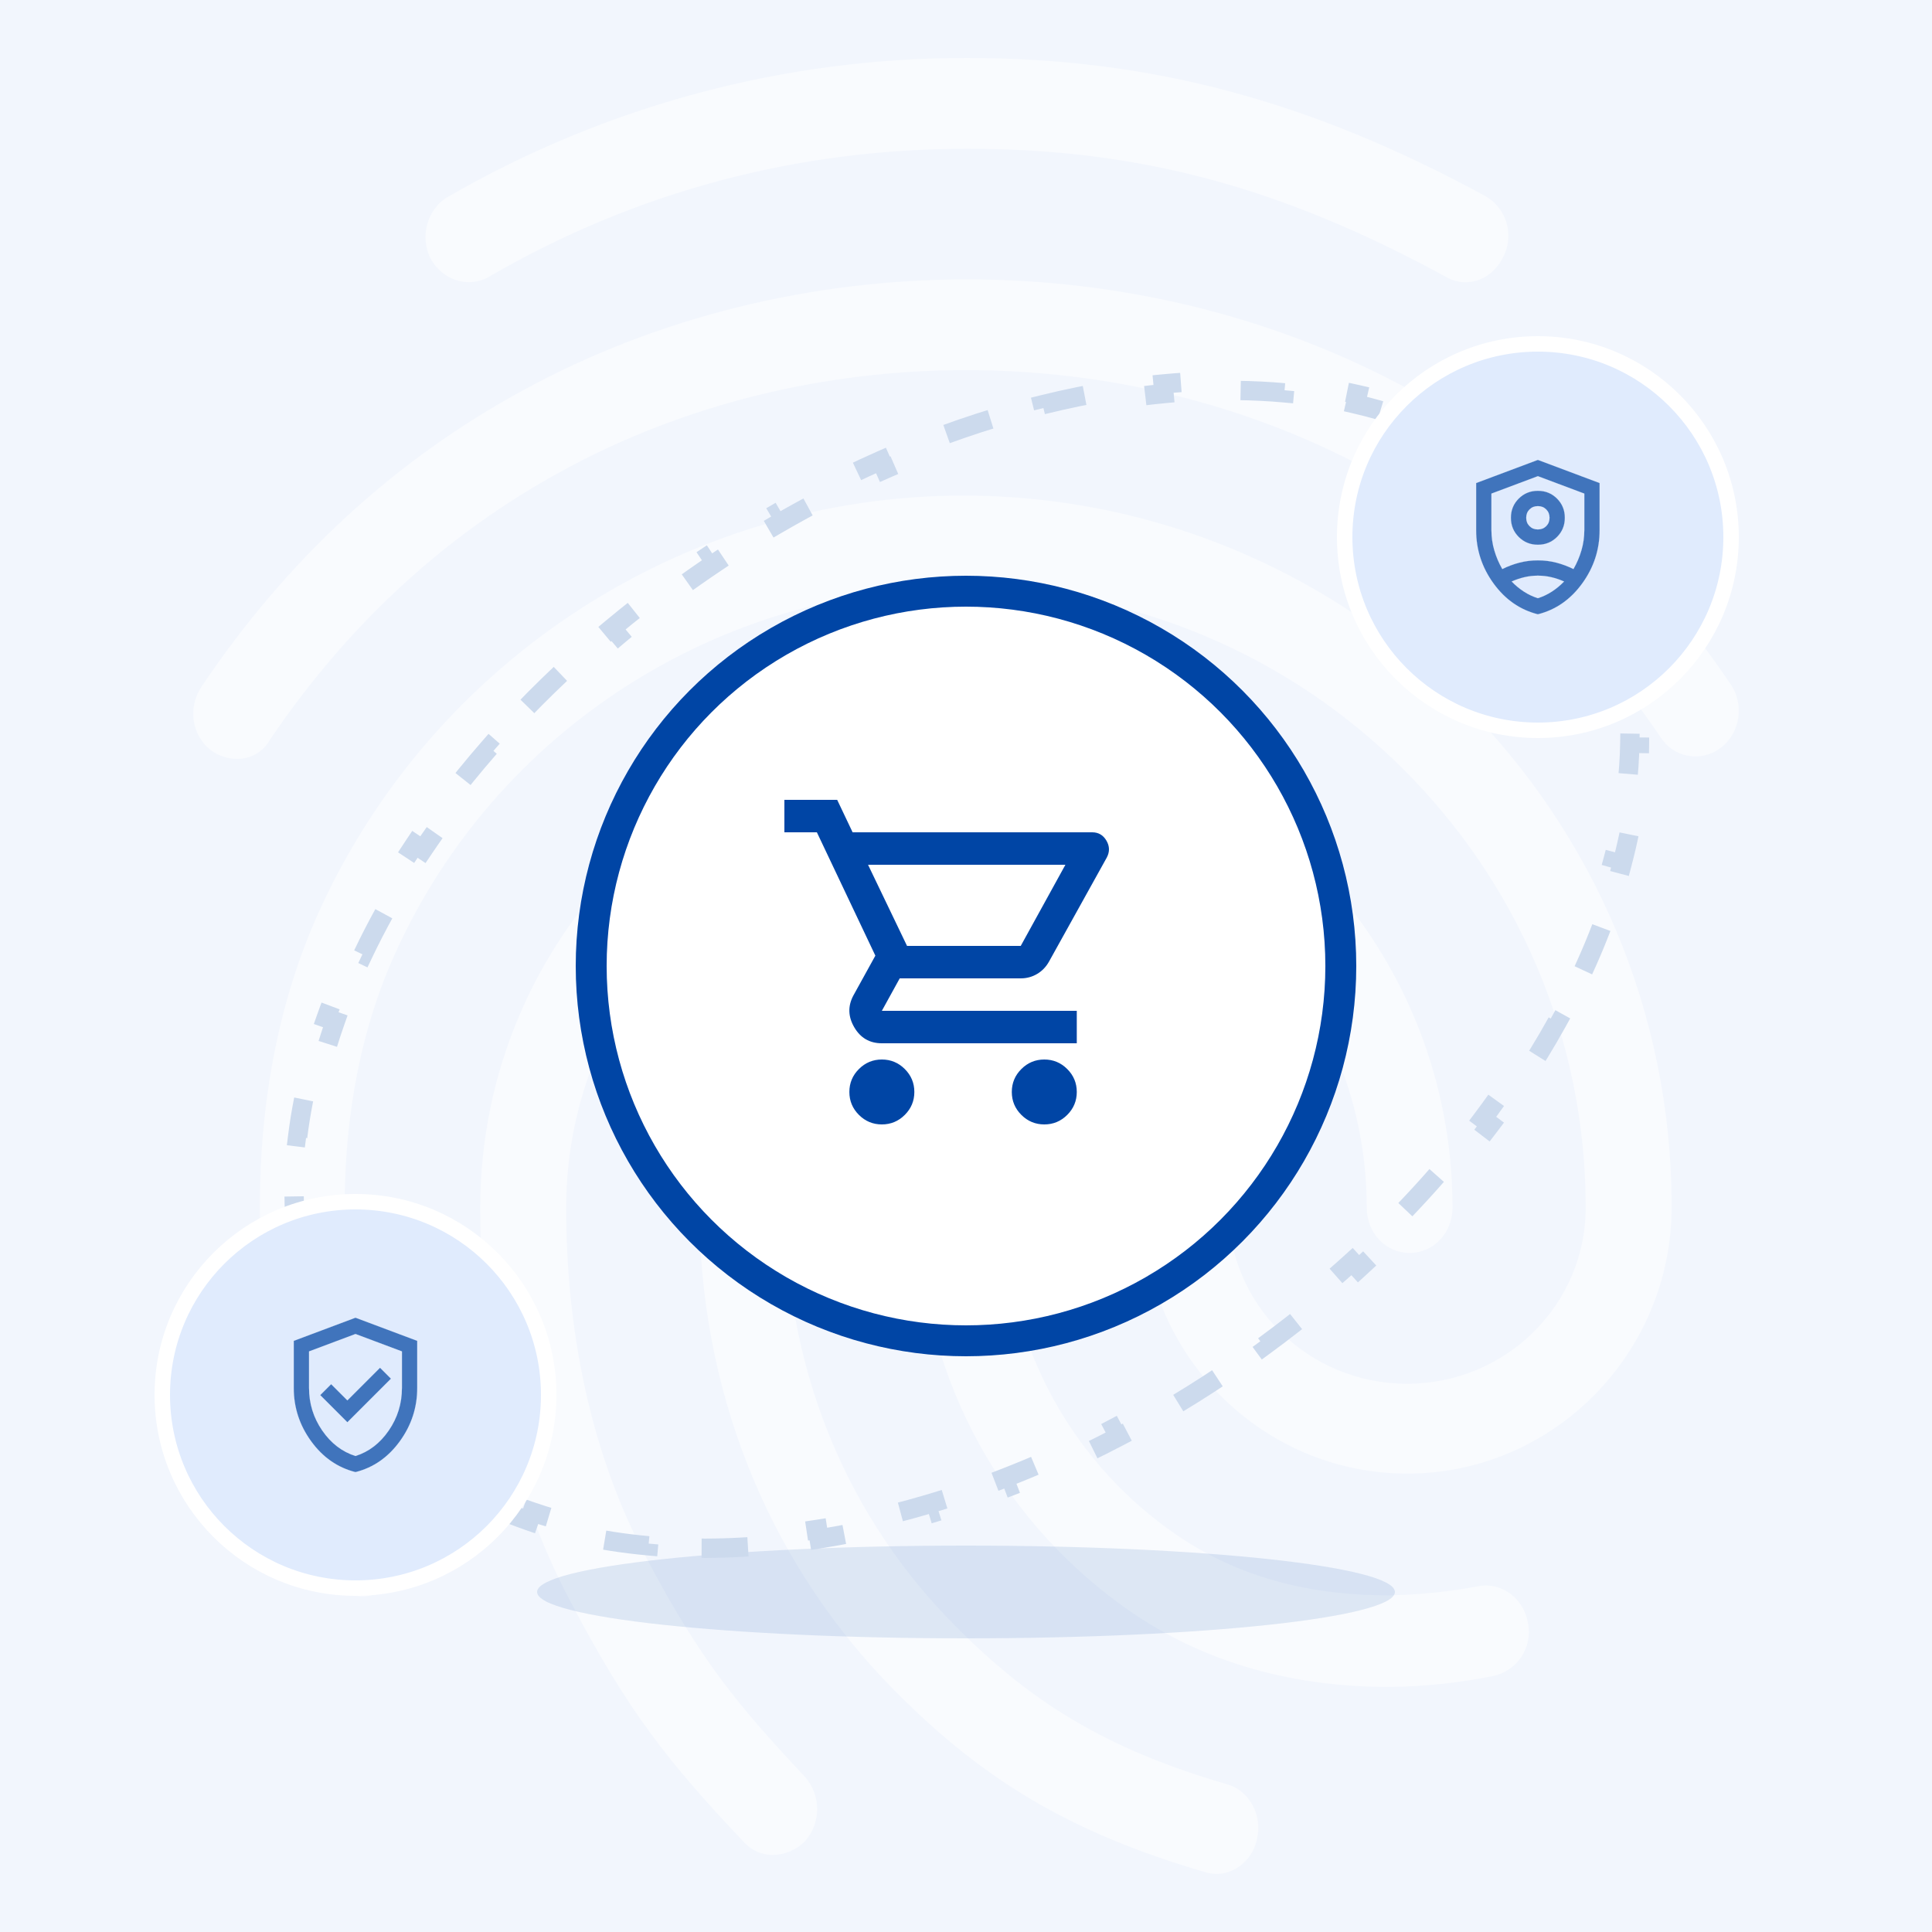
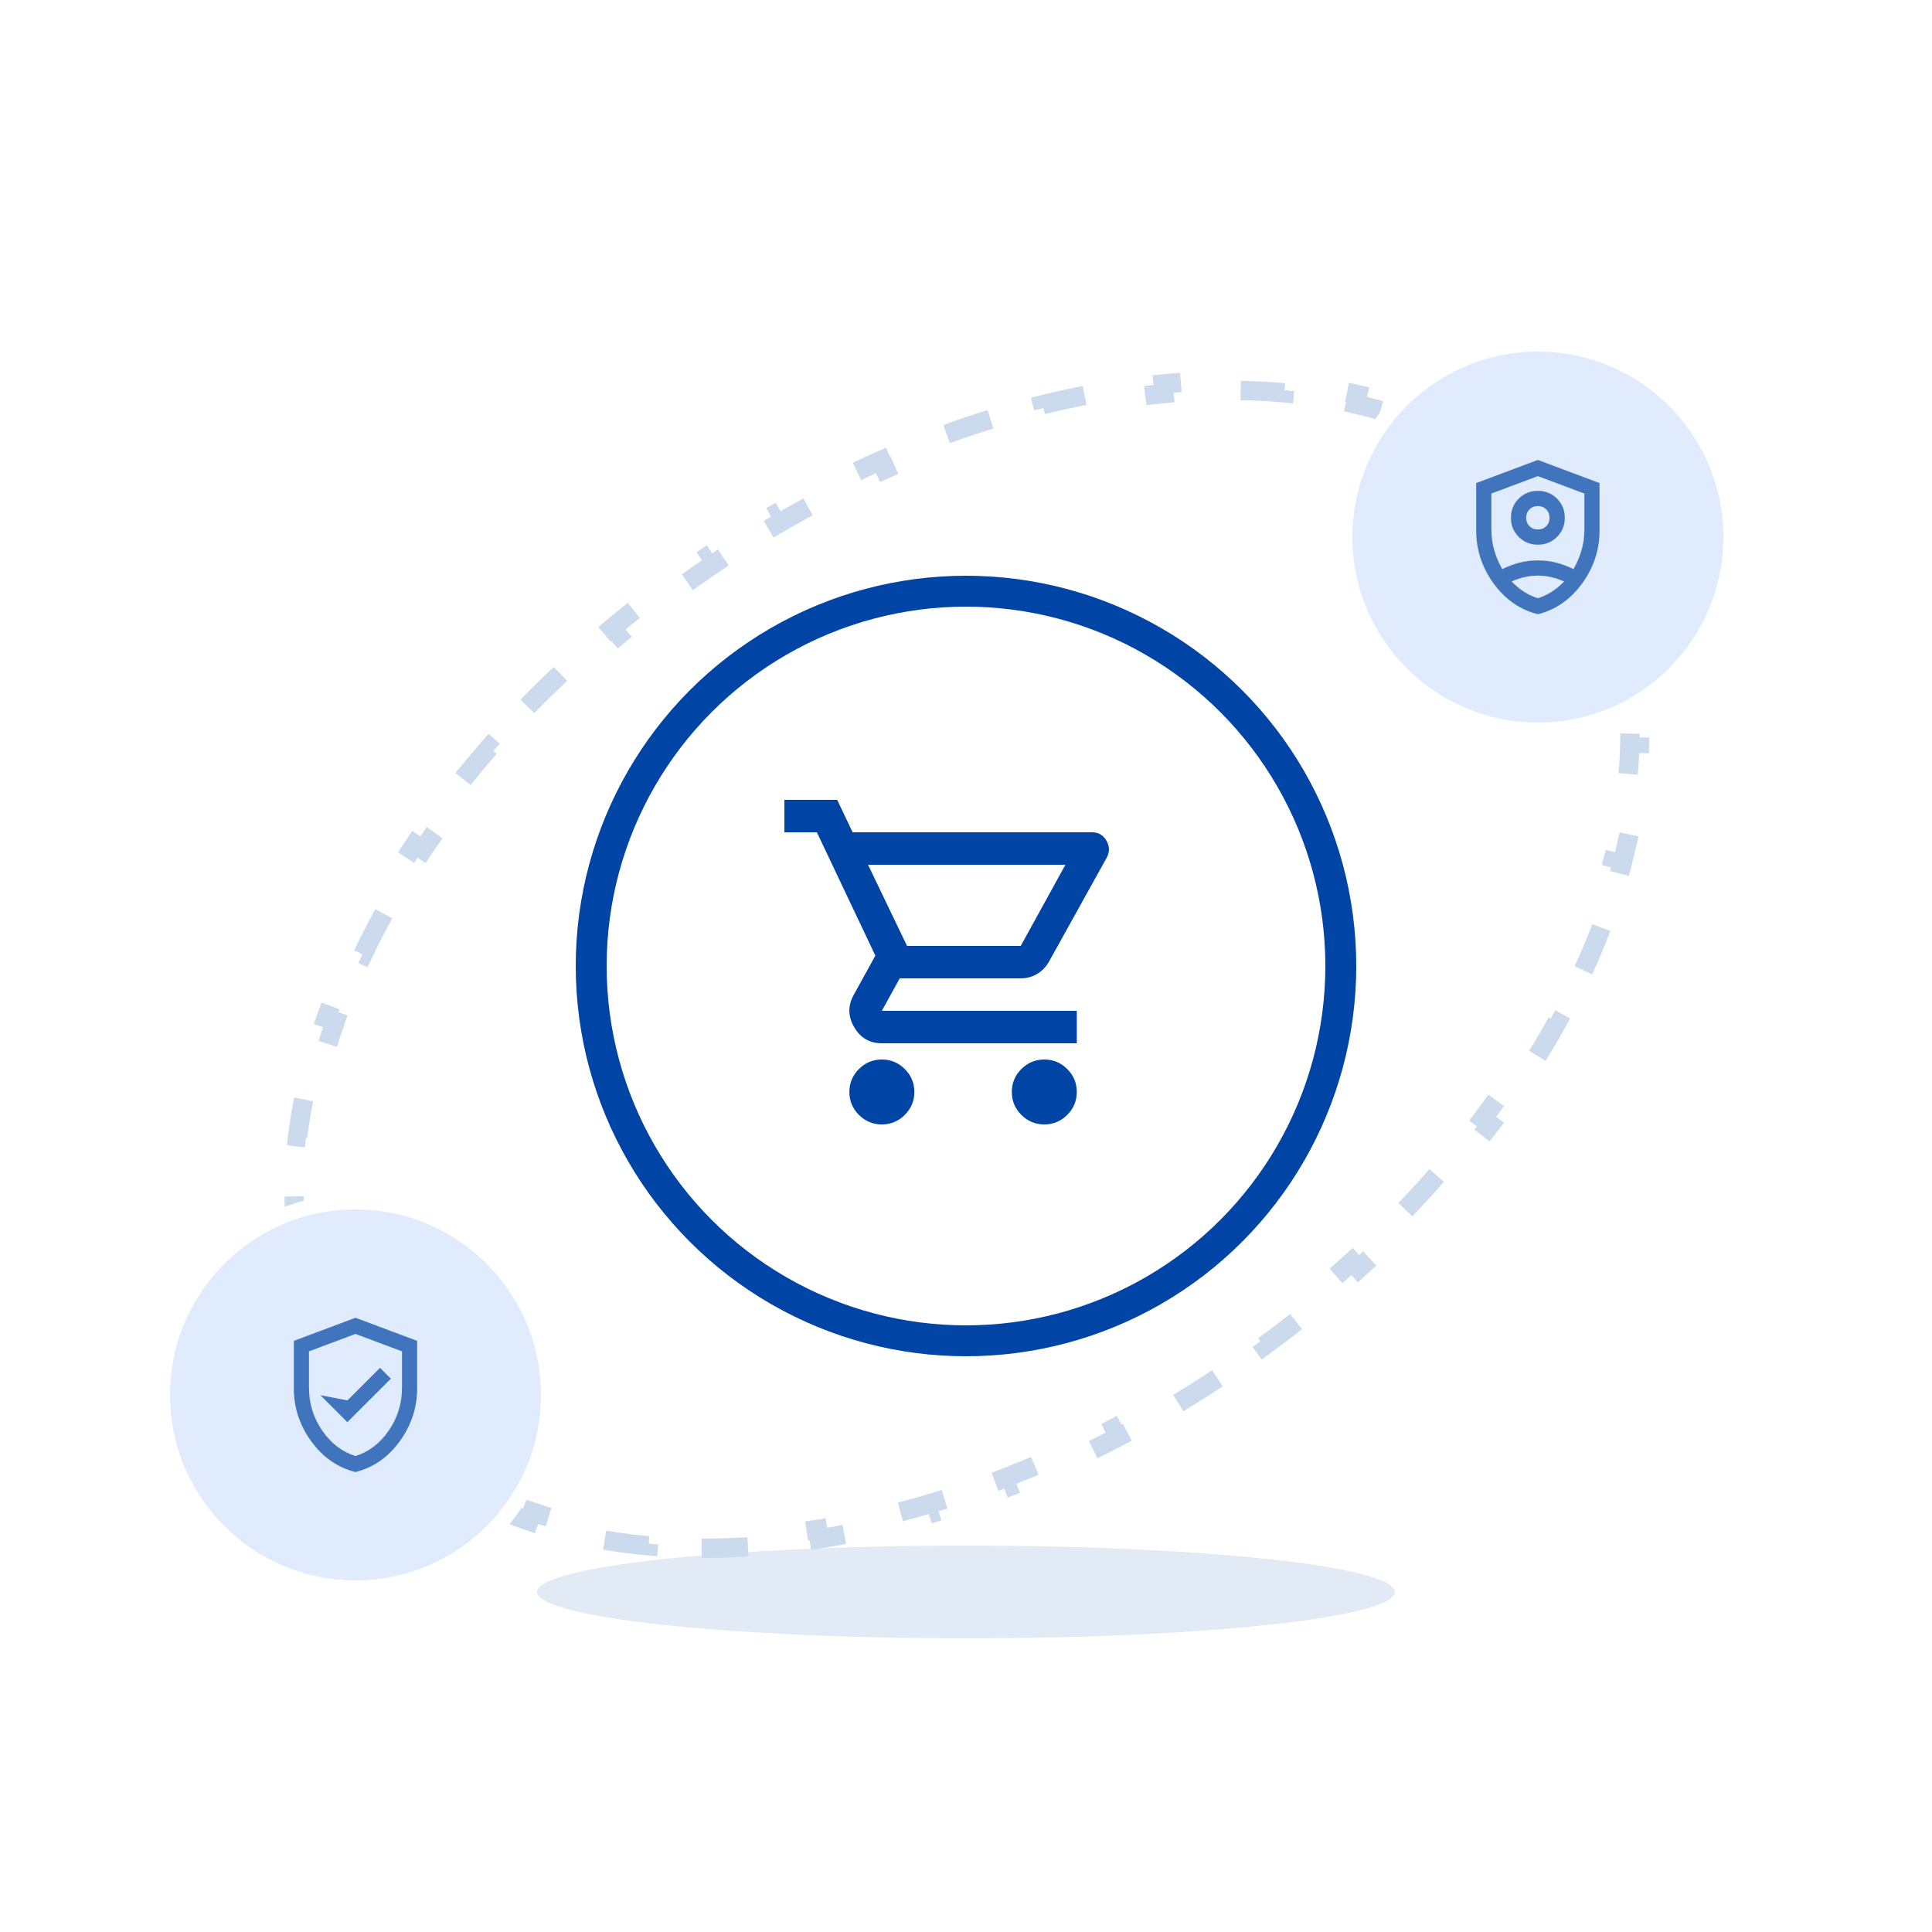
<svg xmlns="http://www.w3.org/2000/svg" width="500" height="500" viewBox="0 0 500 500" fill="none">
-   <rect width="500" height="500" fill="#F2F6FD" />
  <path opacity="0.5" d="M379.273 73.061C377.472 73.059 375.704 72.568 374.159 71.639C331.486 48.376 294.607 38.506 250.357 38.506C206.319 38.506 164.561 49.548 126.554 71.639C121.22 74.695 114.55 72.577 111.439 66.943C108.548 61.301 110.551 54.01 115.885 50.962C156.747 27.302 203.145 14.894 250.357 15.001C297.697 15.001 339.043 26.05 384.388 50.721C387.05 52.231 389.024 54.716 389.894 57.652C390.764 60.588 390.463 63.748 389.054 66.466C387.03 70.68 383.251 73.061 379.273 73.061ZM61.186 196.406C58.868 196.382 56.614 195.637 54.737 194.275C49.623 190.509 48.515 183.226 52.073 177.818C74.092 144.919 102.085 119.069 135.418 100.971C205.211 62.9 294.565 62.665 364.585 100.737C397.919 118.856 425.925 144.472 447.93 177.136C451.481 182.309 450.38 189.827 445.266 193.586C444.081 194.487 442.722 195.131 441.274 195.478C439.827 195.824 438.323 195.865 436.858 195.598C435.394 195.33 434.002 194.76 432.77 193.925C431.538 193.089 430.494 192.005 429.704 190.743C409.702 161.17 384.366 137.892 354.357 121.677C290.566 87.129 208.99 87.129 145.426 121.911C115.196 138.361 89.853 161.88 69.852 191.475C69 193.014 67.741 194.289 66.212 195.159C64.683 196.029 62.944 196.461 61.186 196.406ZM200.104 480.062C198.622 480.075 197.154 479.764 195.804 479.15C194.455 478.536 193.256 477.635 192.291 476.509C172.957 456.066 162.509 442.907 147.621 414.47C132.307 385.593 124.281 350.335 124.281 312.519C124.281 242.706 180.763 185.833 250.115 185.833C319.467 185.833 375.921 242.706 375.921 312.519C375.921 319.099 371.027 324.264 364.805 324.264C358.583 324.264 353.703 319.084 353.703 312.519C353.703 255.674 307.251 209.346 250.129 209.346C193.008 209.346 146.534 255.632 146.534 312.519C146.534 346.356 153.637 377.613 167.204 402.994C181.409 429.996 191.211 441.535 208.329 459.839C210.367 462.14 211.493 465.107 211.493 468.181C211.493 471.255 210.367 474.223 208.329 476.523C206.156 478.733 203.203 480.004 200.104 480.062ZM359.471 436.59C333.02 436.59 309.68 429.534 290.573 415.671C274.209 403.906 260.877 388.417 251.677 370.481C242.477 352.546 237.674 332.678 237.664 312.519C237.664 305.939 242.558 300.766 248.78 300.766C255.002 300.766 259.896 305.939 259.896 312.519C259.892 328.893 263.804 345.03 271.304 359.584C278.804 374.137 289.675 386.685 303.01 396.18C318.793 407.464 337.246 412.864 359.471 412.864C367.227 412.727 374.958 411.941 382.583 410.512C388.585 409.34 394.367 413.568 395.475 420.147C396.052 423.158 395.42 426.275 393.717 428.824C392.015 431.373 389.378 433.149 386.376 433.769C377.516 435.553 368.508 436.497 359.471 436.59ZM314.794 485C313.814 484.959 312.844 484.799 311.903 484.524C276.566 474.185 253.446 460.322 229.219 435.176C198.101 402.49 180.99 359.032 180.99 312.505C180.99 274.433 211.66 243.41 249.448 243.41C287.235 243.41 317.905 274.433 317.905 312.519C317.905 337.666 338.574 358.108 364.137 358.108C389.701 358.108 410.37 337.666 410.37 312.519C410.37 223.919 338.134 152.004 249.227 152.004C186.076 151.989 128.308 189.123 102.305 246.7C93.632 265.736 89.193 288.061 89.193 312.519C89.193 330.844 90.748 359.75 104.109 397.353C106.332 403.463 103.441 410.278 97.667 412.395C91.885 414.747 85.443 411.457 83.461 405.581C72.572 374.792 67.238 344.245 67.238 312.498C67.238 284.296 72.345 258.68 82.346 236.354C111.908 170.784 177.481 128.25 249.263 128.25C350.393 128.25 432.63 210.738 432.63 312.284C432.63 350.349 401.96 381.372 364.173 381.372C326.386 381.372 295.716 350.349 295.716 312.284C295.716 287.138 275.039 266.688 249.483 266.688C223.927 266.688 203.251 287.138 203.251 312.284C203.251 352.467 217.918 390.069 244.816 418.271C265.891 440.348 286.12 452.57 317.479 461.736C323.481 463.378 326.819 469.957 325.292 476.068C324.127 481.476 319.46 485 314.794 485Z" fill="white" />
  <path opacity="0.15" d="M250 400C188.698 400 139 405.372 139 412C139 418.628 188.698 424 250 424C311.302 424 361 418.628 361 412C361 405.372 311.302 400 250 400Z" fill="#4074BC" />
  <path d="M391.352 120.353C396.378 124.224 400.941 128.614 404.976 133.525L403.045 135.112C404.338 136.687 405.576 138.316 406.756 140.001C407.935 141.686 409.043 143.406 410.08 145.16L412.232 143.888C415.467 149.36 418.031 155.149 419.95 161.196L417.568 161.952C418.798 165.829 419.756 169.821 420.449 173.91L422.914 173.493C423.949 179.61 424.402 185.929 424.294 192.4L421.794 192.358C421.727 196.415 421.433 200.537 420.919 204.711L423.4 205.017C422.646 211.139 421.427 217.362 419.76 223.642L417.343 223.001C416.296 226.948 415.067 230.922 413.661 234.912L416.019 235.743C413.967 241.568 411.545 247.421 408.766 253.27L406.508 252.198C404.745 255.908 402.836 259.62 400.784 263.323L402.97 264.535C399.964 269.96 396.655 275.363 393.056 280.721L390.981 279.326C388.682 282.747 386.263 286.15 383.725 289.528L385.724 291.03C381.985 296.008 377.994 300.929 373.759 305.774L371.877 304.128C369.152 307.246 366.325 310.331 363.397 313.379L365.201 315.111C360.877 319.612 356.339 324.031 351.593 328.35L349.911 326.501C346.845 329.29 343.692 332.037 340.453 334.738L342.054 336.658C337.251 340.663 332.261 344.565 327.092 348.347L325.615 346.329C323.929 347.563 322.224 348.783 320.499 349.991C318.775 351.198 317.044 352.383 315.309 353.546L316.7 355.623C311.378 359.187 306.005 362.542 300.598 365.686L299.341 363.525C295.696 365.645 292.036 367.668 288.366 369.594L289.528 371.808C283.847 374.79 278.142 377.544 272.434 380.066L271.423 377.78C267.558 379.488 263.692 381.089 259.831 382.584L260.733 384.915C254.732 387.238 248.742 389.305 242.786 391.116L242.059 388.724C238.017 389.954 233.991 391.063 229.99 392.053L230.591 394.48C224.326 396.03 218.116 397.29 211.99 398.26L211.599 395.791C207.417 396.453 203.277 396.978 199.187 397.365L199.423 399.854C192.976 400.465 186.648 400.739 180.471 400.675L180.497 398.175C176.267 398.131 172.112 397.927 168.045 397.561L167.822 400.051C161.349 399.47 155.085 398.488 149.074 397.102L149.636 394.666C145.537 393.722 141.563 392.587 137.728 391.263L136.913 393.627C130.795 391.515 125.012 388.928 119.618 385.863L120.853 383.689C117.247 381.64 113.824 379.374 110.601 376.892L109.076 378.873C104.05 375.001 99.487 370.611 95.451 365.7L97.383 364.113C96.09 362.539 94.852 360.909 93.672 359.224C92.492 357.54 91.384 355.819 90.348 354.065L88.195 355.337C84.961 349.866 82.396 344.077 80.477 338.029L82.86 337.273C81.63 333.396 80.671 329.405 79.979 325.315L77.514 325.732C76.479 319.616 76.026 313.296 76.134 306.825L78.633 306.867C78.701 302.811 78.994 298.689 79.508 294.514L77.027 294.208C77.781 288.086 79.001 281.864 80.668 275.583L83.084 276.224C84.132 272.278 85.361 268.304 86.766 264.313L84.409 263.483C86.461 257.657 88.883 251.804 91.661 245.955L93.919 247.028C95.682 243.317 97.592 239.606 99.644 235.903L97.457 234.691C100.464 229.266 103.772 223.862 107.372 218.505L109.447 219.899C111.745 216.478 114.165 213.075 116.702 209.697L114.703 208.196C118.442 203.218 122.434 198.296 126.669 193.452L128.551 195.097C131.276 191.98 134.103 188.894 137.03 185.847L135.227 184.115C139.55 179.613 144.088 175.194 148.834 170.876L150.517 172.725C153.582 169.935 156.735 167.188 159.974 164.488L158.373 162.567C163.177 158.562 168.167 154.661 173.336 150.879L174.812 152.896C176.498 151.663 178.204 150.442 179.928 149.234C181.653 148.027 183.383 146.842 185.119 145.679L183.728 143.602C189.05 140.038 194.423 136.684 199.829 133.54L201.086 135.701C204.731 133.581 208.391 131.557 212.061 129.631L210.899 127.417C216.58 124.435 222.285 121.682 227.994 119.159L229.004 121.445C232.869 119.737 236.736 118.136 240.597 116.641L239.695 114.31C245.695 111.987 251.685 109.92 257.642 108.109L258.369 110.501C262.411 109.272 266.436 108.162 270.437 107.172L269.837 104.745C276.102 103.195 282.311 101.935 288.437 100.965L288.828 103.434C293.01 102.772 297.151 102.247 301.241 101.86L301.005 99.371C307.452 98.761 313.78 98.487 319.956 98.55L319.93 101.05C324.161 101.094 328.315 101.299 332.382 101.664L332.606 99.174C339.078 99.755 345.342 100.738 351.353 102.123L350.792 104.559C354.891 105.504 358.865 106.638 362.699 107.962L363.515 105.599C369.632 107.71 375.416 110.298 380.81 113.362L379.574 115.536C383.181 117.585 386.604 119.851 389.826 122.333L391.352 120.353Z" stroke="#CCDAED" stroke-width="5" stroke-dasharray="12 18" />
  <circle cx="92" cy="361" r="50" fill="#E0EBFD" stroke="white" stroke-width="4" />
-   <path d="M89.909 362.409L98.35 353.968L101.182 356.8L89.9 368.082L82.868 361.05L85.7 358.218L89.891 362.409L89.9 362.418L89.909 362.409ZM91.996 376.812L91.995 376.815L92.004 376.812C95.473 375.711 98.342 373.509 100.61 370.207C102.878 366.905 104.013 363.236 104.013 359.2V349.75V349.741L104.004 349.738L92.004 345.238L92.006 345.234L91.996 345.238L79.996 349.738L79.987 349.741V349.75V359.2C79.987 363.236 81.122 366.905 83.39 370.207C85.658 373.509 88.527 375.711 91.996 376.812ZM103.465 373.018C100.45 377.165 96.629 379.821 92 380.987C87.371 379.821 83.549 377.165 80.535 373.018C77.52 368.87 76.013 364.264 76.013 359.2V347.009L92 341.013L107.987 347.009V359.2C107.987 364.264 106.48 368.87 103.465 373.018Z" fill="#4074BC" stroke="white" stroke-width="0.025" />
+   <path d="M89.909 362.409L98.35 353.968L101.182 356.8L89.9 368.082L82.868 361.05L89.891 362.409L89.9 362.418L89.909 362.409ZM91.996 376.812L91.995 376.815L92.004 376.812C95.473 375.711 98.342 373.509 100.61 370.207C102.878 366.905 104.013 363.236 104.013 359.2V349.75V349.741L104.004 349.738L92.004 345.238L92.006 345.234L91.996 345.238L79.996 349.738L79.987 349.741V349.75V359.2C79.987 363.236 81.122 366.905 83.39 370.207C85.658 373.509 88.527 375.711 91.996 376.812ZM103.465 373.018C100.45 377.165 96.629 379.821 92 380.987C87.371 379.821 83.549 377.165 80.535 373.018C77.52 368.87 76.013 364.264 76.013 359.2V347.009L92 341.013L107.987 347.009V359.2C107.987 364.264 106.48 368.87 103.465 373.018Z" fill="#4074BC" stroke="white" stroke-width="0.025" />
  <circle cx="250" cy="250" r="97" fill="white" stroke="#0045A5" stroke-width="8" />
  <path d="M228.223 291C225.911 291 223.932 290.177 222.285 288.533C220.639 286.887 219.816 284.91 219.816 282.6C219.816 280.29 220.639 278.312 222.285 276.667C223.932 275.022 225.911 274.2 228.223 274.2C230.535 274.2 232.515 275.022 234.161 276.667C235.808 278.312 236.631 280.29 236.631 282.6C236.631 284.91 235.808 286.887 234.161 288.533C232.515 290.177 230.535 291 228.223 291ZM270.262 291C267.95 291 265.971 290.177 264.324 288.533C262.678 286.887 261.854 284.91 261.854 282.6C261.854 280.29 262.678 278.312 264.324 276.667C265.971 275.022 267.95 274.2 270.262 274.2C272.574 274.2 274.554 275.022 276.2 276.667C277.847 278.312 278.67 280.29 278.67 282.6C278.67 284.91 277.847 286.887 276.2 288.533C274.554 290.177 272.574 291 270.262 291ZM224.65 223.8L234.739 244.8H264.167L275.727 223.8H224.65ZM220.656 215.4H282.664C284.275 215.4 285.501 216.117 286.342 217.552C287.183 218.987 287.218 220.44 286.447 221.91L271.523 248.79C270.753 250.19 269.719 251.275 268.423 252.045C267.127 252.815 265.708 253.2 264.167 253.2H232.848L228.223 261.6H278.67V270H228.223C225.07 270 222.688 268.617 221.077 265.852C219.465 263.087 219.395 260.34 220.867 257.61L226.542 247.32L211.408 215.4H203V207H216.663L220.656 215.4Z" fill="#0045A5" />
  <circle cx="398" cy="139" r="50" fill="#E0EBFD" stroke="white" stroke-width="4" />
  <path d="M398.004 123.238L398.006 123.234L397.996 123.238L385.996 127.738L385.987 127.741V127.75V137.2C385.987 139.001 386.238 140.752 386.738 142.454C387.238 144.154 387.922 145.755 388.789 147.256L388.795 147.266L388.806 147.261C390.205 146.562 391.671 146.012 393.203 145.612C394.735 145.212 396.334 145.013 398 145.013C399.666 145.013 401.265 145.212 402.797 145.612C404.329 146.012 405.795 146.562 407.194 147.261L407.205 147.266L407.211 147.256C408.078 145.755 408.762 144.154 409.262 142.454C409.762 140.752 410.013 139.001 410.013 137.2V127.75V127.741L410.004 127.738L398.004 123.238ZM391.245 150.489L391.229 150.496L391.241 150.509C392.208 151.509 393.259 152.377 394.393 153.11C395.527 153.844 396.728 154.412 397.996 154.812L397.995 154.815L398.004 154.812C399.272 154.412 400.473 153.844 401.607 153.11C402.741 152.377 403.792 151.509 404.759 150.509L404.771 150.496L404.755 150.489C403.721 150.022 402.637 149.655 401.503 149.388C400.369 149.121 399.201 148.987 398 148.987C396.799 148.987 395.631 149.121 394.497 149.388C393.363 149.655 392.279 150.022 391.245 150.489ZM398 140.987C396.037 140.987 394.381 140.314 393.034 138.966C391.686 137.619 391.012 135.963 391.012 134C391.012 132.037 391.686 130.381 393.034 129.034C394.381 127.686 396.037 127.012 398 127.012C399.963 127.012 401.619 127.686 402.966 129.034C404.314 130.381 404.987 132.037 404.987 134C404.987 135.963 404.314 137.619 402.966 138.966C401.619 140.314 399.963 140.987 398 140.987ZM398 137.013C398.87 137.013 399.59 136.728 400.159 136.159C400.728 135.59 401.013 134.87 401.013 134C401.013 133.13 400.728 132.41 400.159 131.841C399.59 131.272 398.87 130.988 398 130.988C397.13 130.988 396.41 131.272 395.841 131.841C395.272 132.41 394.988 133.13 394.988 134C394.988 134.87 395.272 135.59 395.841 136.159C396.41 136.728 397.13 137.013 398 137.013ZM409.465 151.018C406.45 155.165 402.629 157.821 398 158.987C393.371 157.821 389.55 155.165 386.535 151.018C383.52 146.87 382.013 142.264 382.013 137.2V125.009L398 119.013L413.987 125.009V137.2C413.987 142.264 412.48 146.87 409.465 151.018Z" fill="#4074BC" stroke="white" stroke-width="0.025" />
</svg>